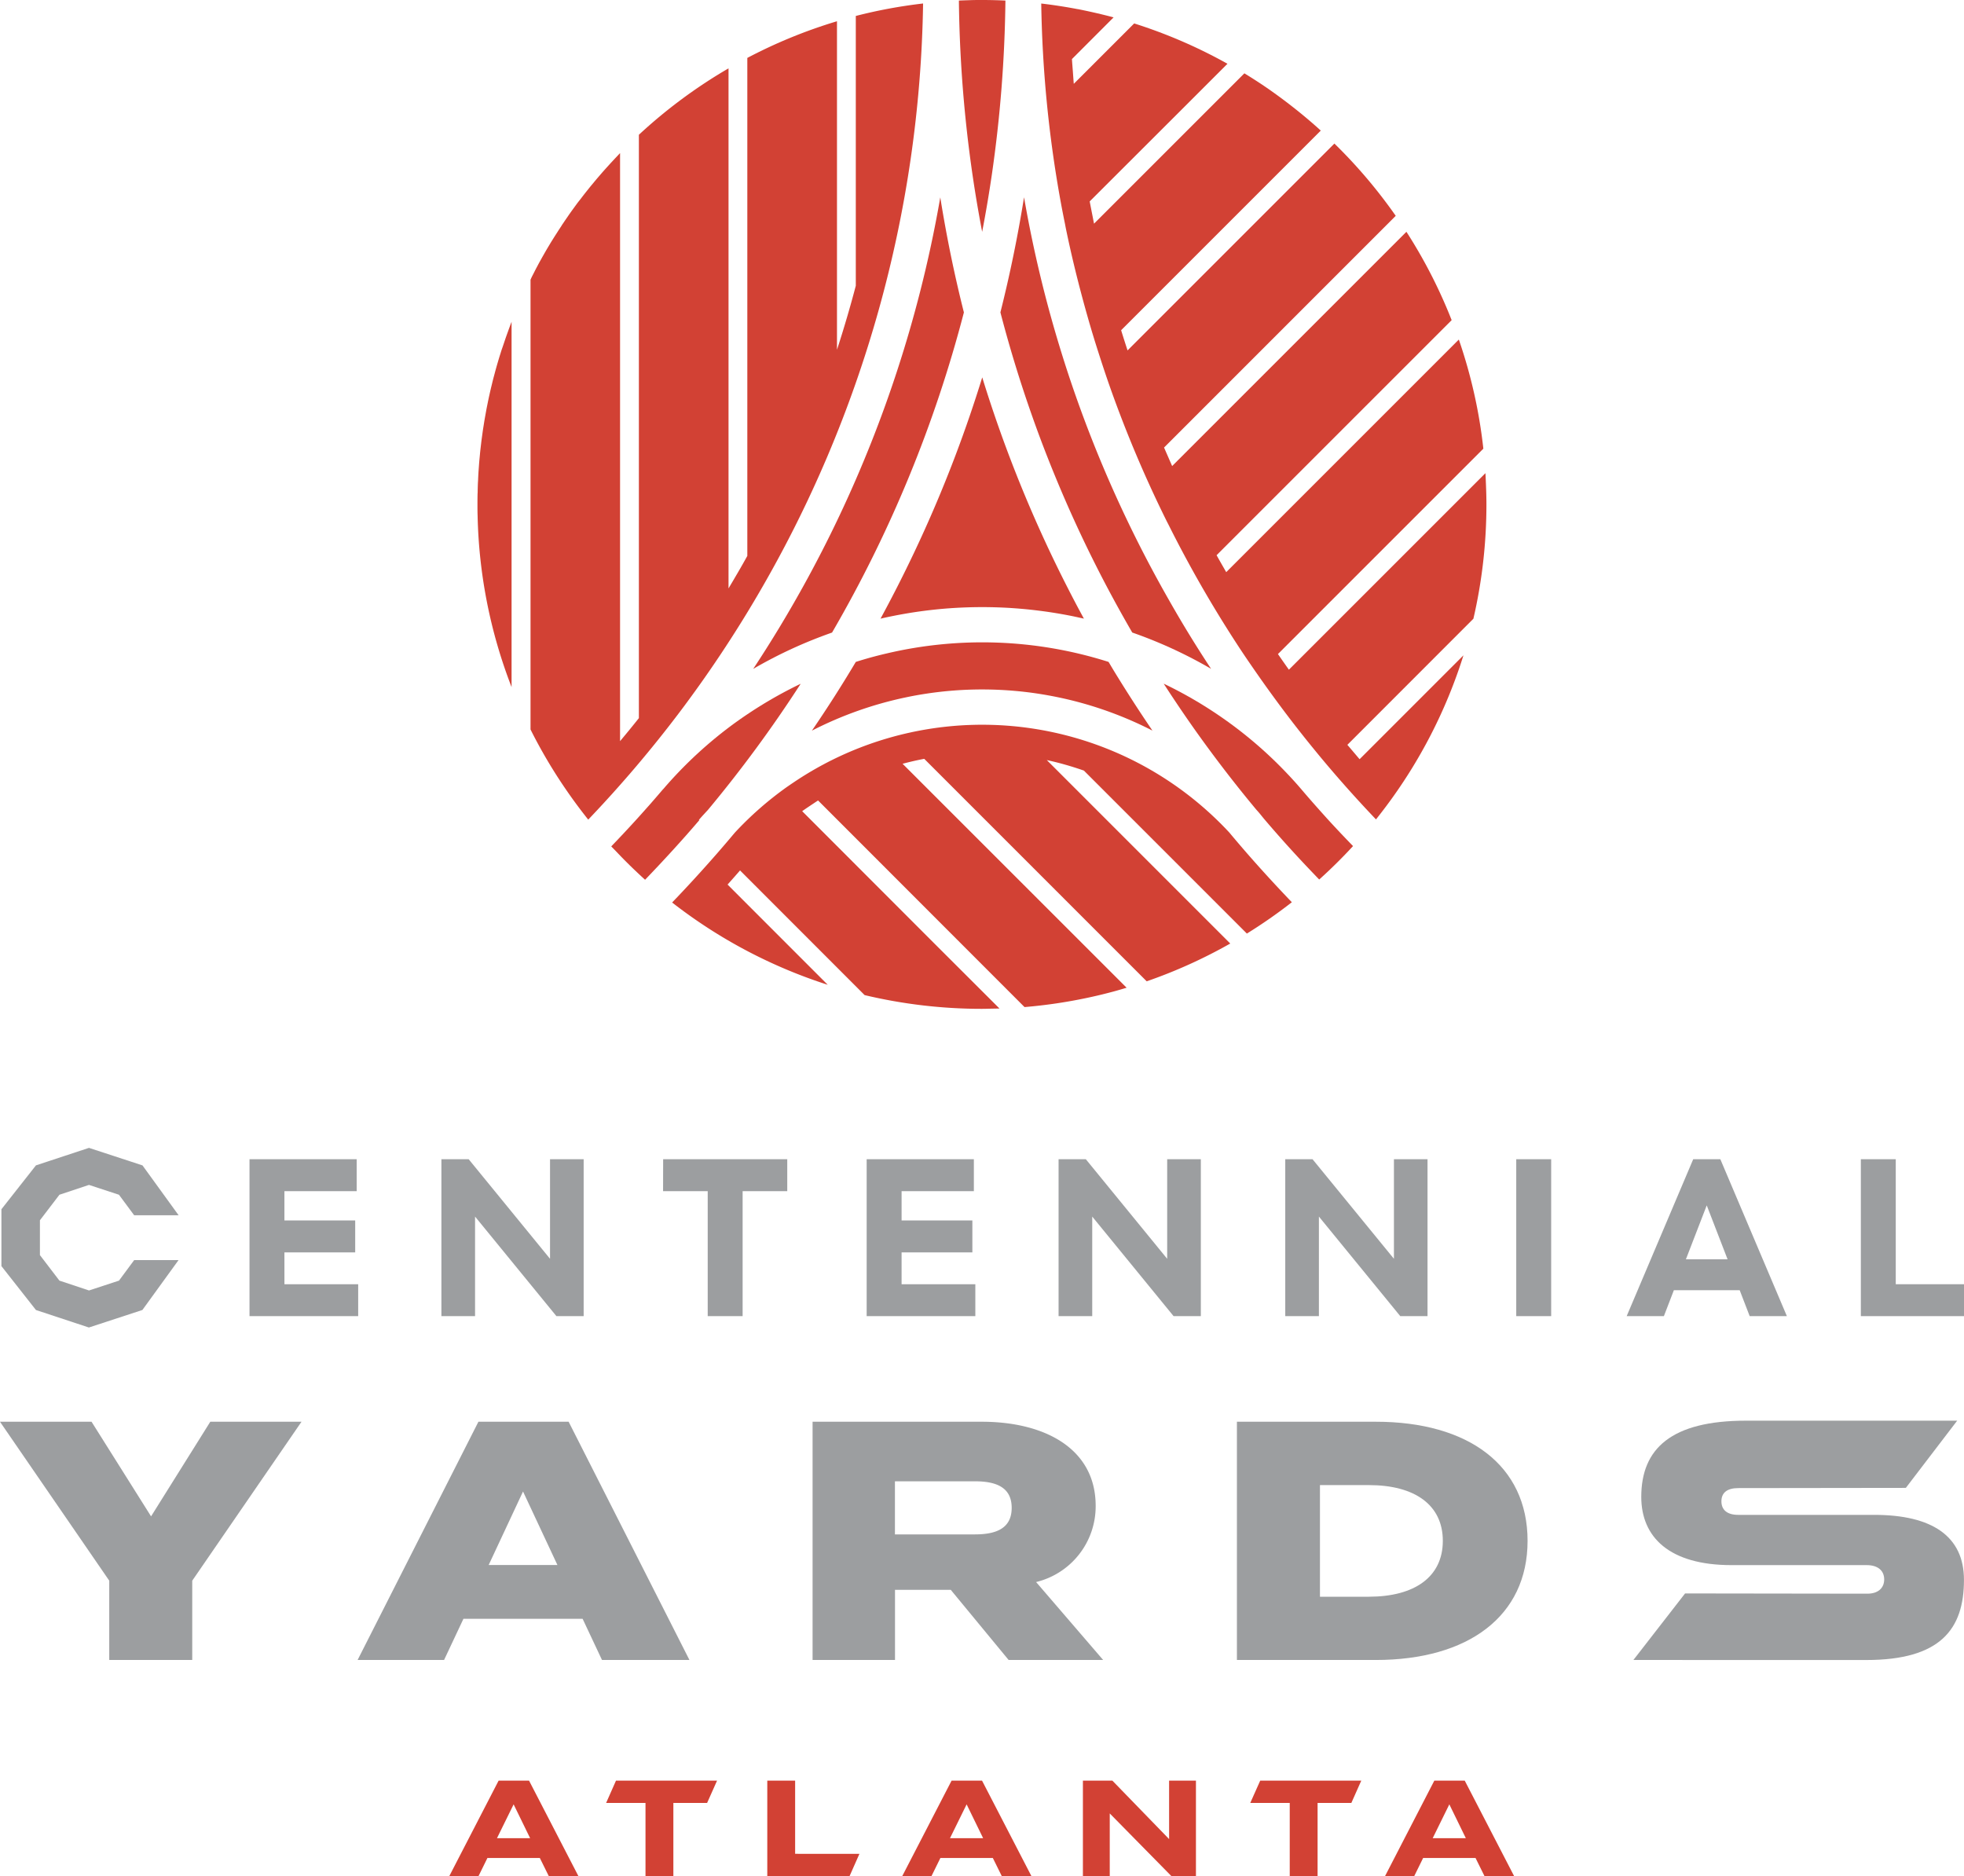
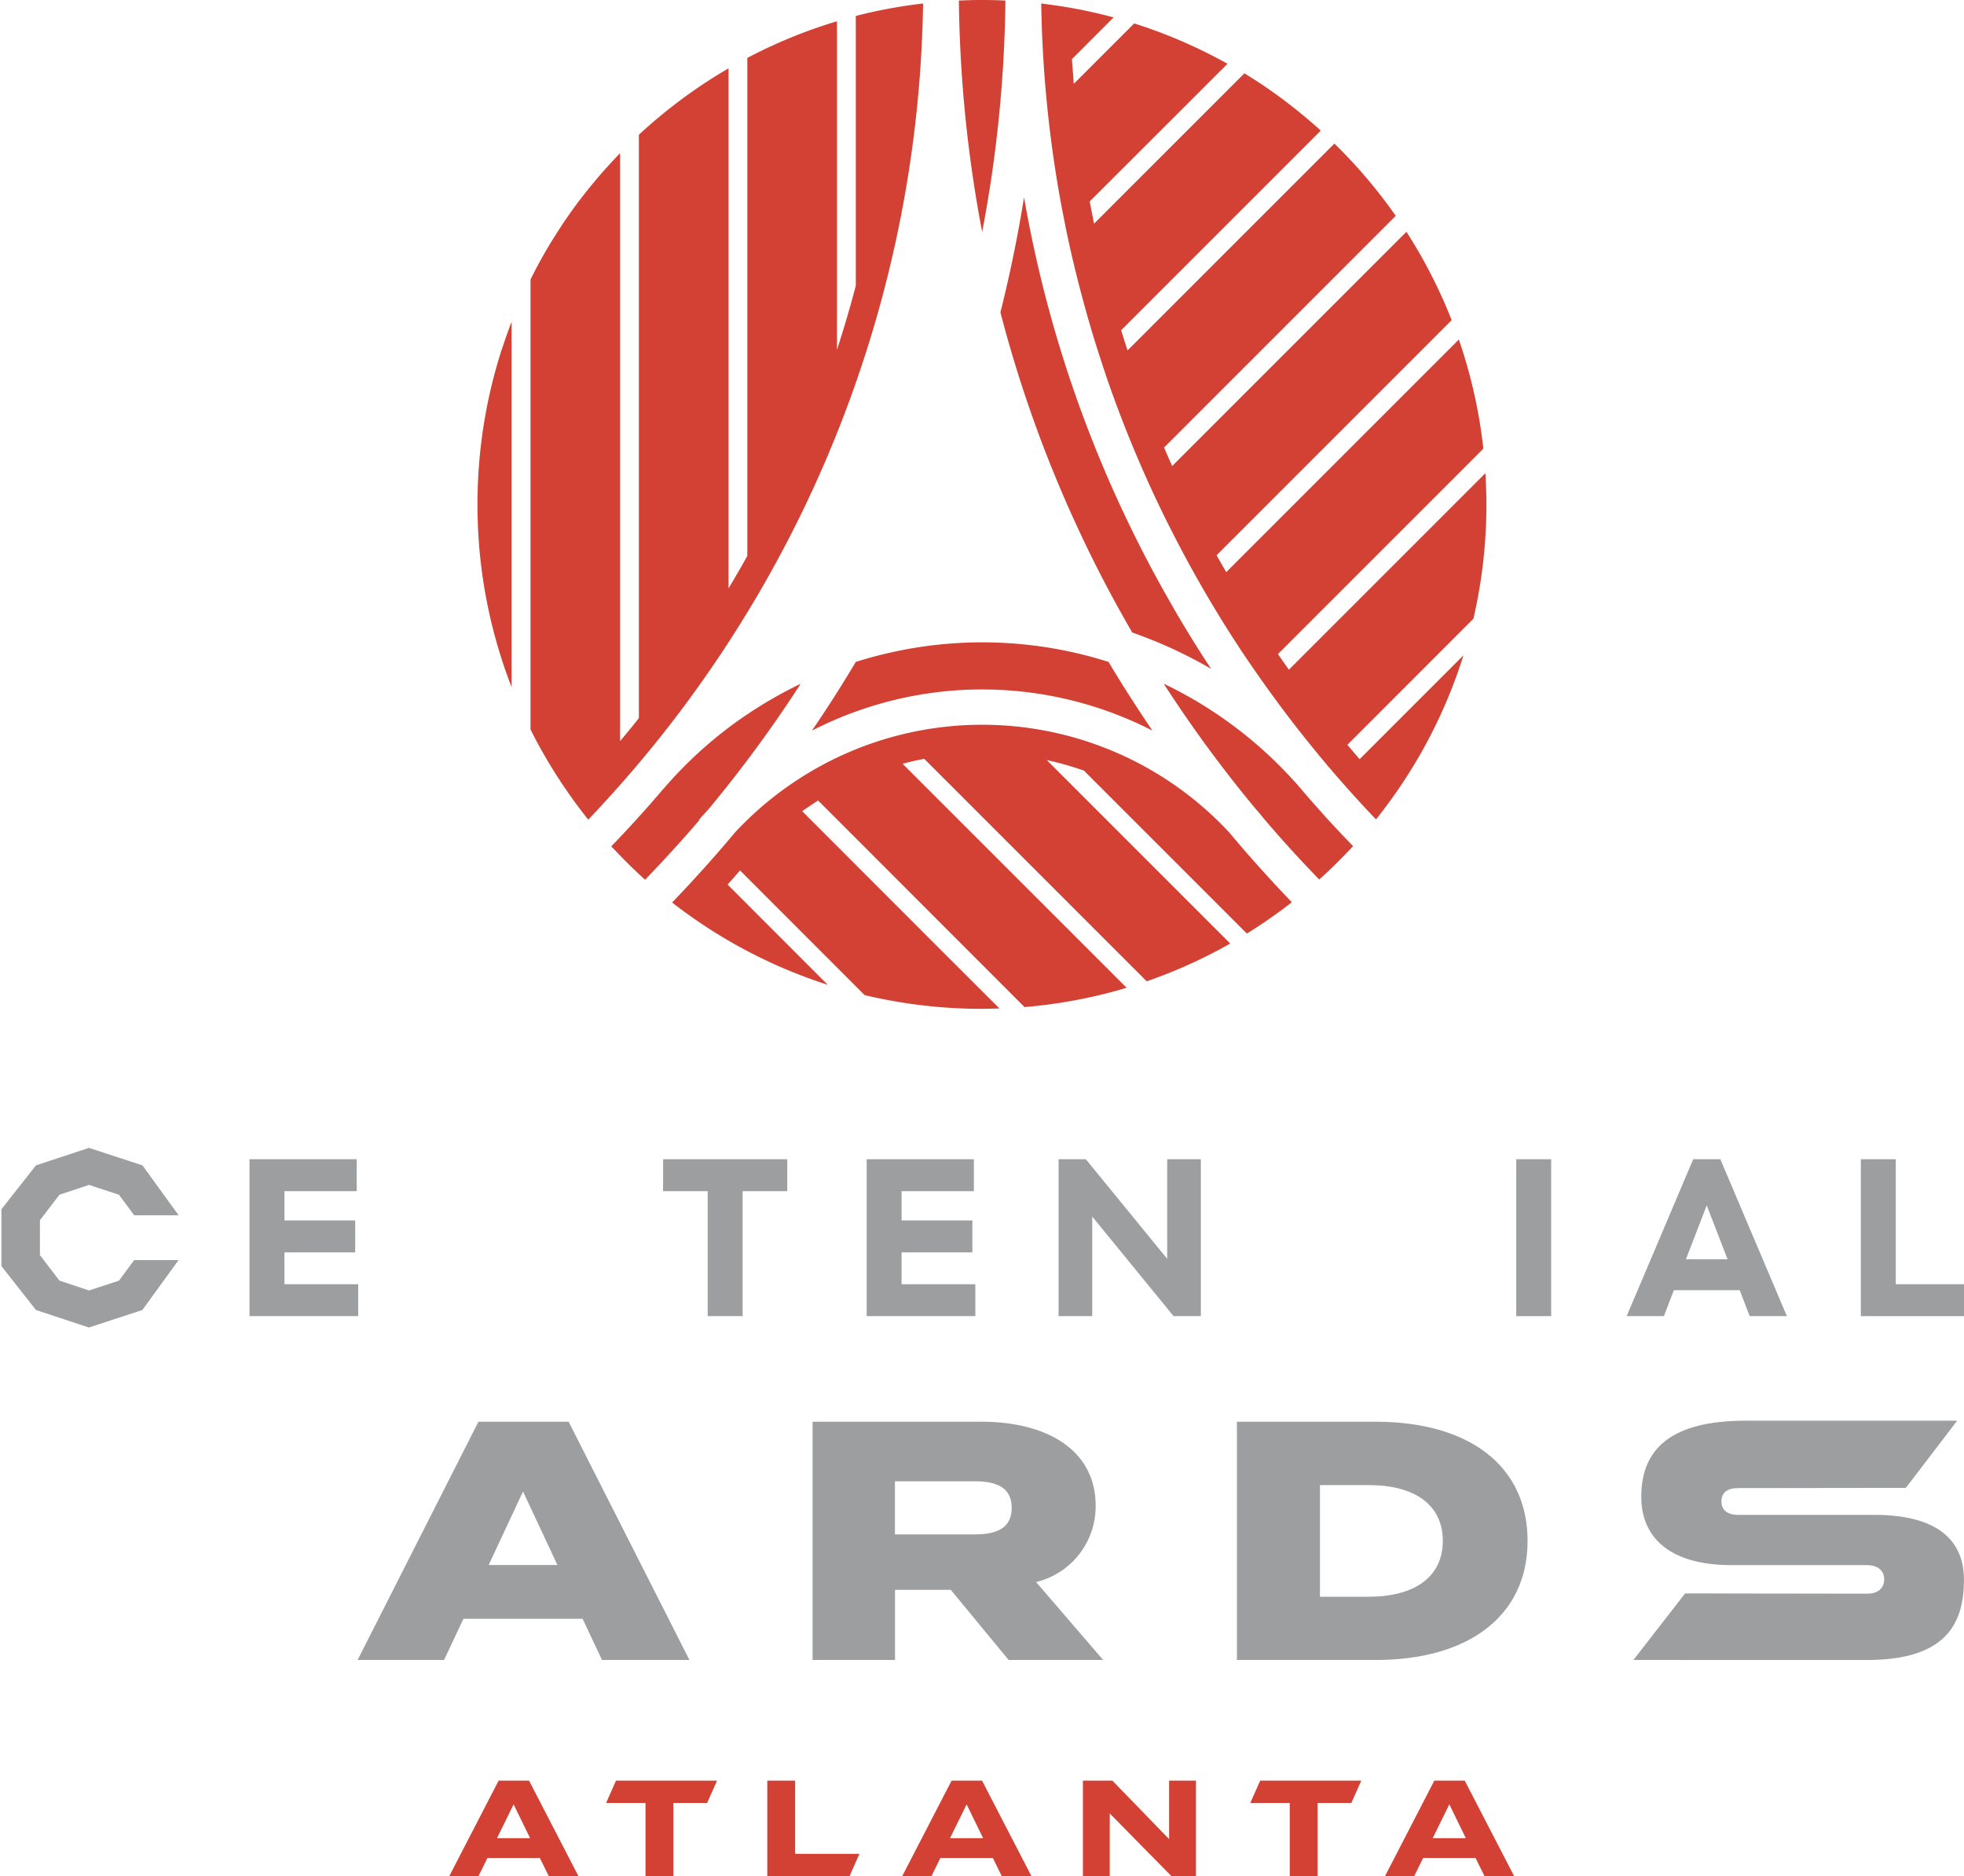
<svg xmlns="http://www.w3.org/2000/svg" width="109.193" height="104.314" viewBox="0 0 109.193 104.314">
  <g id="Artwork_15" data-name="Artwork 15" transform="translate(54.596 52.157)">
    <g id="Group_201" data-name="Group 201" transform="translate(-54.597 -52.157)">
-       <path id="Path_623" data-name="Path 623" d="M5.09,79.045,8.4,84.306l3.293-5.261h5.071l-6.075,8.837v4.409H6.075V87.882L0,79.045Z" fill="#9c9ea0" />
      <path id="Path_624" data-name="Path 624" d="M32.392,90H25.768L24.69,92.291H19.883L26.6,79.045h5.015l6.717,13.246H33.47Zm-1.4-2.99L29.08,82.924l-1.911,4.088Z" fill="#9c9ea0" />
      <path id="Path_625" data-name="Path 625" d="M56.078,92.291l-3.217-3.9h-3.1v3.9H45.178V79.045h9.4c3.539,0,6.339,1.514,6.339,4.674a4.331,4.331,0,0,1-3.312,4.239l3.728,4.333Zm-1.873-6.982c1.192,0,2.043-.341,2.043-1.476s-.851-1.476-2.043-1.476H49.757v2.952Z" fill="#9c9ea0" />
      <path id="Path_626" data-name="Path 626" d="M84.93,85.668c0,4.182-3.293,6.623-8.44,6.623H68.77V79.045h7.72C81.637,79.045,84.93,81.467,84.93,85.668Zm-4.712,0c0-2.006-1.571-3.1-4.106-3.1H73.387v6.206h2.725C78.647,88.771,80.218,87.674,80.218,85.668Z" fill="#9c9ea0" />
      <path id="Path_627" data-name="Path 627" d="M90.814,92.291l2.873-3.7,10.135.014c.6,0,.935-.317.935-.794s-.338-.794-.974-.794H96.264c-3.441,0-5.013-1.546-5.013-3.794,0-2.685,1.671-4.237,5.828-4.237h11.736l-2.855,3.737-9.318.012c-.617,0-.935.256-.935.734s.318.754.935.754H104.2c3.222,0,4.992,1.188,4.992,3.615,0,2.745-1.313,4.455-5.43,4.455Z" fill="#9c9ea0" />
      <path id="Path_628" data-name="Path 628" d="M3.305,66.425l1.643-.547,1.667.547.846,1.142H9.933l-2.01-2.774-2.975-.974L2,64.791l-1.92,2.44v3.162L2,72.834l2.943.972,2.975-.974,2.01-2.774H7.461L6.616,71.2l-1.667.547L3.305,71.2,2.221,69.781V67.844Z" fill="#9c9ea0" />
      <path id="Path_629" data-name="Path 629" d="M15.814,69.629h3.935V67.854H15.814V66.226h4.018V64.45H13.873v8.724h6.042V71.4h-4.1Z" fill="#9c9ea0" />
-       <path id="Path_630" data-name="Path 630" d="M30.581,69.986,26.058,64.45H24.542v8.724h1.871V67.639l4.523,5.535h1.515V64.45H30.581Z" fill="#9c9ea0" />
      <path id="Path_631" data-name="Path 631" d="M36.866,66.226h2.482v6.948h1.941V66.226H43.77V64.45h-6.9Z" fill="#9c9ea0" />
      <path id="Path_632" data-name="Path 632" d="M50.127,69.629h3.935V67.854H50.127V66.226h4.018V64.45H48.185v8.724h6.042V71.4h-4.1Z" fill="#9c9ea0" />
      <path id="Path_633" data-name="Path 633" d="M64.893,69.986,60.37,64.45H58.855v8.724h1.871V67.639l4.523,5.535h1.515V64.45H64.893Z" fill="#9c9ea0" />
-       <path id="Path_634" data-name="Path 634" d="M77.5,69.986,72.974,64.45H71.458v8.724h1.871V67.639l4.523,5.535h1.515V64.45H77.5Z" fill="#9c9ea0" />
      <rect id="Rectangle_42" data-name="Rectangle 42" width="1.942" height="8.724" transform="translate(84.3 64.45)" fill="#9c9ea0" />
      <path id="Path_635" data-name="Path 635" d="M94.139,64.45l-3.7,8.725h2.069l.555-1.442h3.66l.556,1.442h2.068l-3.7-8.725Zm1.911,5.566H93.732l1.159-3Z" fill="#9c9ea0" />
      <path id="Path_636" data-name="Path 636" d="M105.4,71.4V64.45h-1.941v8.724h5.735V71.4Z" fill="#9c9ea0" />
      <path id="Path_637" data-name="Path 637" d="M30.014,103.3H27.1l-.5,1.017H24.975L27.722,99h1.693l2.747,5.313H30.515Zm-.539-1.1-.918-1.882-.926,1.882Z" fill="#d24134" />
      <path id="Path_638" data-name="Path 638" d="M39.315,100.238H37.438v4.076H35.889v-4.076H33.7L34.248,99h5.619Z" fill="#d24134" />
      <path id="Path_639" data-name="Path 639" d="M47.783,103.069l-.552,1.245H42.66V99h1.548v4.068Z" fill="#d24134" />
      <path id="Path_640" data-name="Path 640" d="M55.2,103.3H52.284l-.5,1.017H50.158L52.906,99H54.6l2.748,5.313H55.7Zm-.539-1.1-.918-1.882-.926,1.882Z" fill="#d24134" />
      <path id="Path_641" data-name="Path 641" d="M66.492,99v5.313H65.134L61.7,100.822v3.492H60.208V99h1.639L65,102.249V99Z" fill="#d24134" />
      <path id="Path_642" data-name="Path 642" d="M75.133,100.238H73.255v4.076H71.707v-4.076H69.513L70.065,99h5.619Z" fill="#d24134" />
      <path id="Path_643" data-name="Path 643" d="M82.037,103.3H79.123l-.5,1.017H77L79.745,99h1.692l2.748,5.313H82.538Zm-.539-1.1-.918-1.882-.926,1.882Z" fill="#d24134" />
      <path id="Path_644" data-name="Path 644" d="M54.606,12.889q.152-.787.286-1.579t.251-1.588A72.908,72.908,0,0,0,55.9.031C55.47.011,55.035,0,54.6,0c-.215,0-.431,0-.645.008s-.429.013-.642.023h0A72.624,72.624,0,0,0,54.321,11.31Q54.455,12.1,54.606,12.889Z" fill="#d24134" />
      <path id="Path_645" data-name="Path 645" d="M65.014,33.4a68.982,68.982,0,0,1-5.451-12.1q-.285-.84-.547-1.687a68.674,68.674,0,0,1-2.081-8.646q-.519,3.237-1.314,6.4.762,2.928,1.767,5.772.4,1.137.842,2.26.22.561.45,1.118a70.79,70.79,0,0,0,3.092,6.54q.572,1.064,1.179,2.11a25.267,25.267,0,0,1,4.383,2.018Q66.11,35.333,65.014,33.4Z" fill="#d24134" />
-       <path id="Path_646" data-name="Path 646" d="M52.457,33.845q1.066-.09,2.149-.091.362,0,.72.01t.717.03q.714.042,1.423.122.354.041.706.09.7.1,1.4.239c.231.047.462.1.691.149q-.437-.8-.852-1.613a72.77,72.77,0,0,1-4.8-11.8,72.7,72.7,0,0,1-3.22,8.514q-1.125,2.49-2.435,4.9.688-.157,1.388-.278Q51.389,33.938,52.457,33.845Z" fill="#d24134" />
-       <path id="Path_647" data-name="Path 647" d="M44.638,32.634q-1.29,2.327-2.76,4.554,1.046-.609,2.143-1.114t2.24-.905a70.894,70.894,0,0,0,7.33-17.8q-.2-.789-.381-1.584-.544-2.383-.932-4.812-.458,2.64-1.117,5.227A68.915,68.915,0,0,1,44.638,32.634Z" fill="#d24134" />
      <path id="Path_648" data-name="Path 648" d="M46.391,38.731q-.61.954-1.251,1.892a20.741,20.741,0,0,1,5.166-1.839q.6-.129,1.21-.22a20.61,20.61,0,0,1,3.09-.232q.939,0,1.865.084.616.055,1.226.148t1.21.22c.2.042.4.088.6.136a20.777,20.777,0,0,1,4.567,1.7q-.319-.469-.632-.942-.625-.947-1.221-1.909-.3-.481-.586-.968a23.2,23.2,0,0,0-12.346-.469q-.864.2-1.708.469Q47,37.776,46.391,38.731Z" fill="#d24134" />
      <path id="Path_649" data-name="Path 649" d="M73.774,45.5l-.14-.157c-.425-.471-.845-.947-1.255-1.429l0,0q-.4-.471-.828-.919-.636-.671-1.319-1.285a23.387,23.387,0,0,0-5.532-3.7q.586.907,1.2,1.8.307.446.621.888.63.884,1.286,1.749t1.342,1.716q.342.423.692.844c.092.1.179.2.266.309s.171.211.26.315q.357.418.723.833.73.828,1.491,1.635.378.4.764.8.984-.885,1.881-1.859h0Q74.487,46.281,73.774,45.5Z" fill="#d24134" />
      <path id="Path_650" data-name="Path 650" d="M68.344,46.282a18.807,18.807,0,0,0-4.527-3.57,18.749,18.749,0,0,0-17.584-.444q-.215.106-.425.219a18.777,18.777,0,0,0-1.645.986q-.2.134-.4.272a18.874,18.874,0,0,0-2.909,2.55q-.467.558-.946,1.108-1.231,1.413-2.538,2.774l0,0a27.965,27.965,0,0,0,8.651,4.575l-5.569-5.572q.354-.395.693-.786l6.926,6.931a28.161,28.161,0,0,0,6.517.764H54.6c.163,0,.323-.006.485-.009l.484-.009L51.91,52.417,44.6,45.1c.217-.156.438-.3.661-.449.074-.049.148-.1.223-.146L56.962,55.991a27.979,27.979,0,0,0,3.595-.537c.469-.1.934-.215,1.394-.339q.345-.095.686-.2L50.182,42.464c.4-.106.8-.2,1.205-.274L63.754,54.558h0l0,0a27.953,27.953,0,0,0,4.646-2.1l-5.1-5.1-5.1-5.1q.262.057.523.122t.518.139q.516.147,1.022.324l9.061,9.061h0a28,28,0,0,0,2.5-1.742q-.908-.946-1.782-1.918T68.344,46.282Z" fill="#d24134" />
      <path id="Path_651" data-name="Path 651" d="M82.642,28.046c0-.39-.012-.776-.028-1.162-.008-.192-.015-.385-.027-.577L77.124,31.77,71.66,37.233c-.206-.288-.408-.578-.609-.869l11.42-11.419a27.937,27.937,0,0,0-1.363-6.067L68.176,31.81c-.18-.313-.361-.626-.536-.942l6.535-6.535L80.709,17.8h0a27.978,27.978,0,0,0-2.515-4.913L65.169,25.911c-.1-.228-.2-.457-.3-.686-.05-.115-.1-.228-.15-.343L77.6,12a28.158,28.158,0,0,0-3.41-4.018l-11.5,11.5c-.122-.373-.242-.747-.357-1.122l11.1-11.1q-.736-.669-1.52-1.284-.522-.411-1.064-.8t-1.1-.746c-.186-.12-.375-.238-.564-.353l-8.359,8.358c-.028-.137-.053-.275-.08-.412-.054-.275-.109-.55-.16-.826L65.69,6.1l2.555-2.555a27.906,27.906,0,0,0-4.51-2.018q-.336-.116-.677-.224l-1.12,1.12L59.7,4.661c-.019-.229-.034-.459-.051-.689s-.037-.458-.051-.688L61.914.966c-.3-.08-.6-.154-.9-.225L60.869.708c-.31-.071-.621-.137-.935-.2l-.017,0q-1-.192-2.026-.312h0a67.255,67.255,0,0,0,1.072,10.972l.006.032c.075.415.157.827.241,1.24.02.1.037.2.058.3.273,1.325.591,2.638.943,3.941q.243.9.509,1.791.171.567.352,1.129c.232.725.471,1.446.727,2.162l.01.027a67.032,67.032,0,0,0,3.035,7.141c.04.08.082.16.123.24a67.187,67.187,0,0,0,3.747,6.549c.4.62.822,1.233,1.246,1.841q.84,1.2,1.733,2.372.663.867,1.355,1.713c.145.177.29.355.437.531q1.447,1.734,3.017,3.38h0c.172-.215.341-.435.507-.655a27.944,27.944,0,0,0,4.356-8.467L75.591,42.21c-.077-.088-.151-.178-.227-.267-.151-.177-.3-.354-.453-.532L81.918,34.4A28.159,28.159,0,0,0,82.642,28.046Z" fill="#d24134" />
      <path id="Path_652" data-name="Path 652" d="M28.267,18.366c-.03.082-.059.165-.089.247s-.068.191-.1.287-.057.168-.085.252-.064.191-.1.287l-.081.259c-.03.094-.059.189-.088.285l-.078.266c-.027.094-.054.188-.08.282s-.049.181-.073.272-.051.188-.075.282-.046.185-.068.277-.046.187-.068.281-.043.189-.064.283-.042.186-.061.279-.04.193-.059.29-.038.184-.055.277-.036.2-.054.3-.033.183-.049.275-.032.2-.048.3-.03.181-.043.272-.029.208-.043.312-.025.177-.036.266c-.014.107-.025.214-.038.321-.01.087-.021.175-.03.262-.011.11-.021.219-.031.329-.008.086-.017.172-.024.258-.01.113-.017.227-.026.341l-.018.249c-.007.122-.013.244-.019.367,0,.075-.009.15-.012.226-.006.142-.01.284-.013.426,0,.057,0,.113-.006.17q-.006.3-.006.6c0,.2,0,.4.007.593a27.942,27.942,0,0,0,1.889,9.56V17.89l-.072.188C28.339,18.174,28.3,18.27,28.267,18.366Z" fill="#d24134" />
      <path id="Path_653" data-name="Path 653" d="M42.142,33.057A67.022,67.022,0,0,0,51.322.194h0v0a27.8,27.8,0,0,0-3.741.693h0v15q-.474,1.8-1.046,3.559V1.181h0a27.89,27.89,0,0,0-4.985,2.039V30.907q-.252.456-.515.907t-.53.9V3.8h0a28.156,28.156,0,0,0-4.984,3.693v0h0V39.926q-.514.646-1.046,1.28V8.518h0V8.512c-.03.032-.062.063-.093.1l-.036.037c-.111.116-.221.234-.33.352l-.052.055c-.1.113-.207.228-.31.343l-.064.071q-.147.167-.292.336l-.073.085c-.093.109-.184.219-.275.329l-.084.1c-.087.107-.173.215-.259.323l-.09.113c-.082.105-.164.212-.245.318l-.1.126c-.078.1-.155.208-.232.313l-.1.138c-.074.1-.148.206-.221.31l-.1.146q-.106.153-.21.309c-.035.051-.07.1-.1.155-.067.1-.134.2-.2.306l-.106.164c-.064.1-.127.2-.189.3-.036.058-.072.115-.107.173l-.18.3L30.319,14l-.171.3-.106.191q-.083.147-.162.3c-.036.066-.071.132-.106.2-.052.1-.1.2-.153.3q-.054.1-.1.207l-.024.048v.009h0V40.558a28.074,28.074,0,0,0,1.994,3.374q.578.84,1.214,1.637a67.78,67.78,0,0,0,5.1-6A67.382,67.382,0,0,0,42.142,33.057Z" fill="#d24134" />
      <path id="Path_654" data-name="Path 654" d="M38.88,45.6l-.021-.018c.165-.192.337-.375.507-.56a72.016,72.016,0,0,0,5.151-7.006,23.729,23.729,0,0,0-2.114,1.15q-.77.472-1.505,1a23.369,23.369,0,0,0-4.026,3.71l-.005,0q-.348.408-.7.811l-.136.153c-.192.216-.384.433-.578.647q-.721.795-1.468,1.57h0l0,0c.086.093.177.181.264.272q.233.247.472.489c.1.1.2.2.306.305q.411.4.838.79h0c.519-.541,1.033-1.087,1.536-1.639S38.4,46.165,38.88,45.6Z" fill="#d24134" />
    </g>
  </g>
</svg>